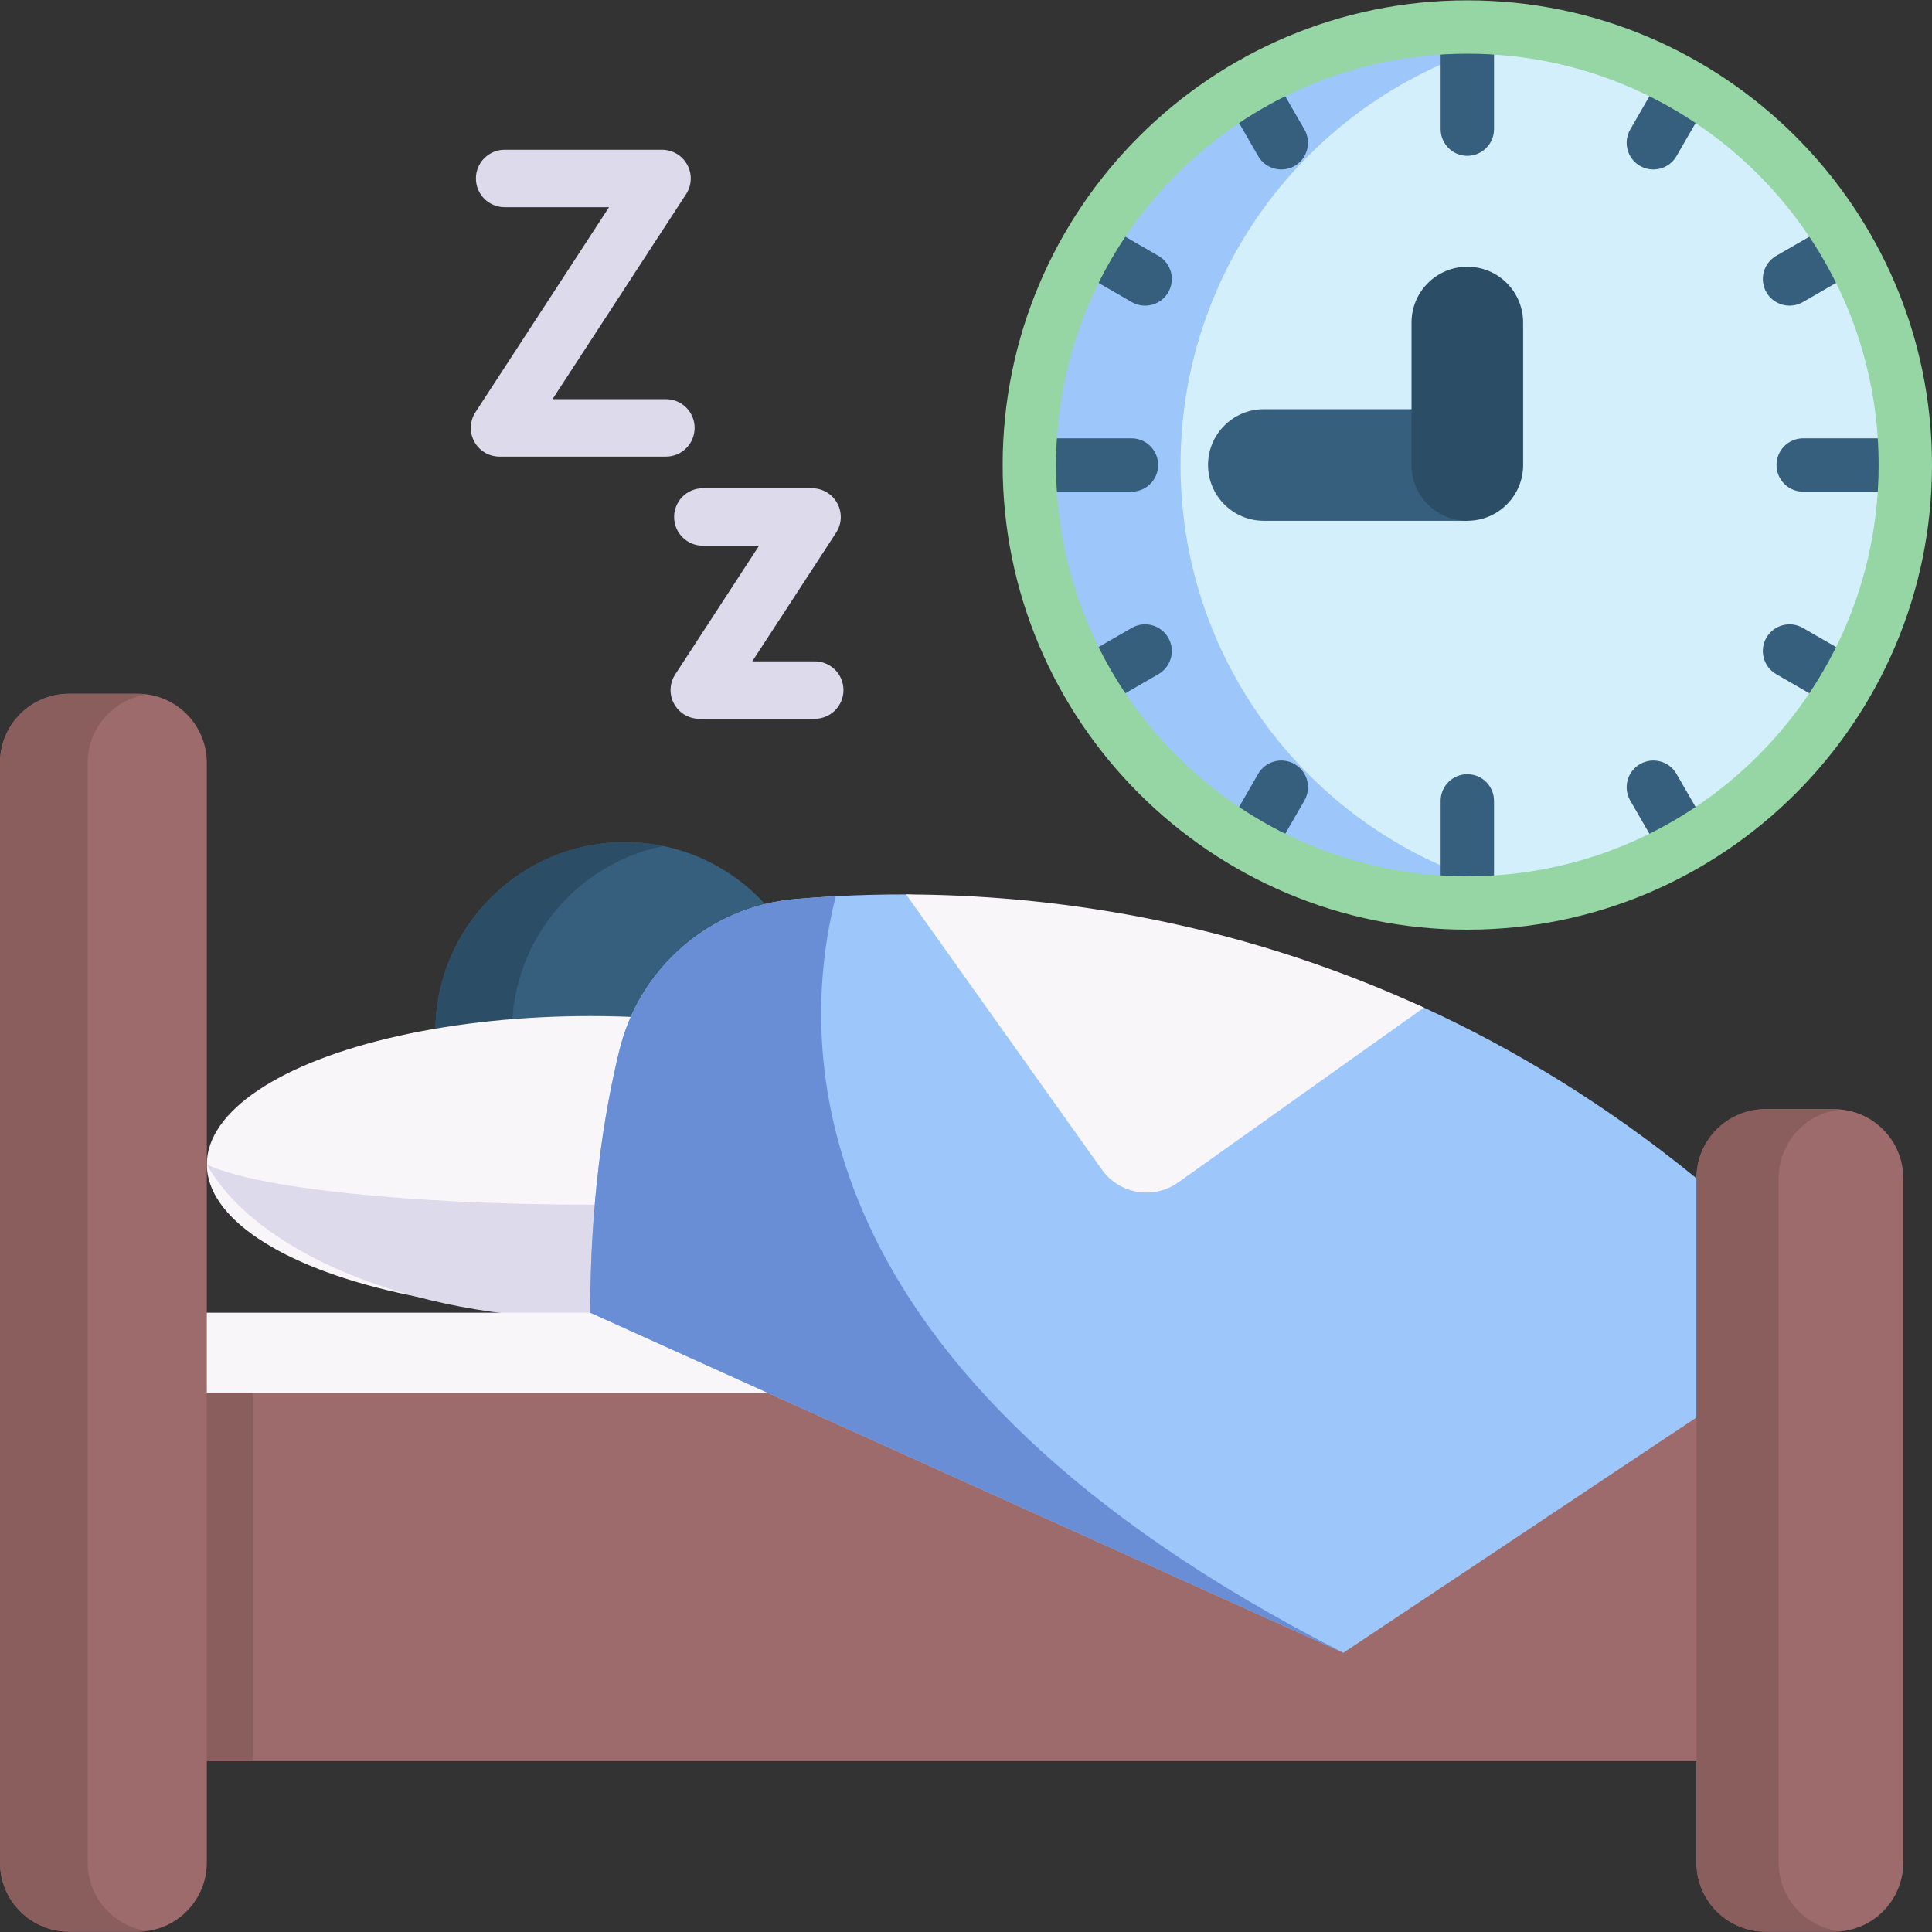
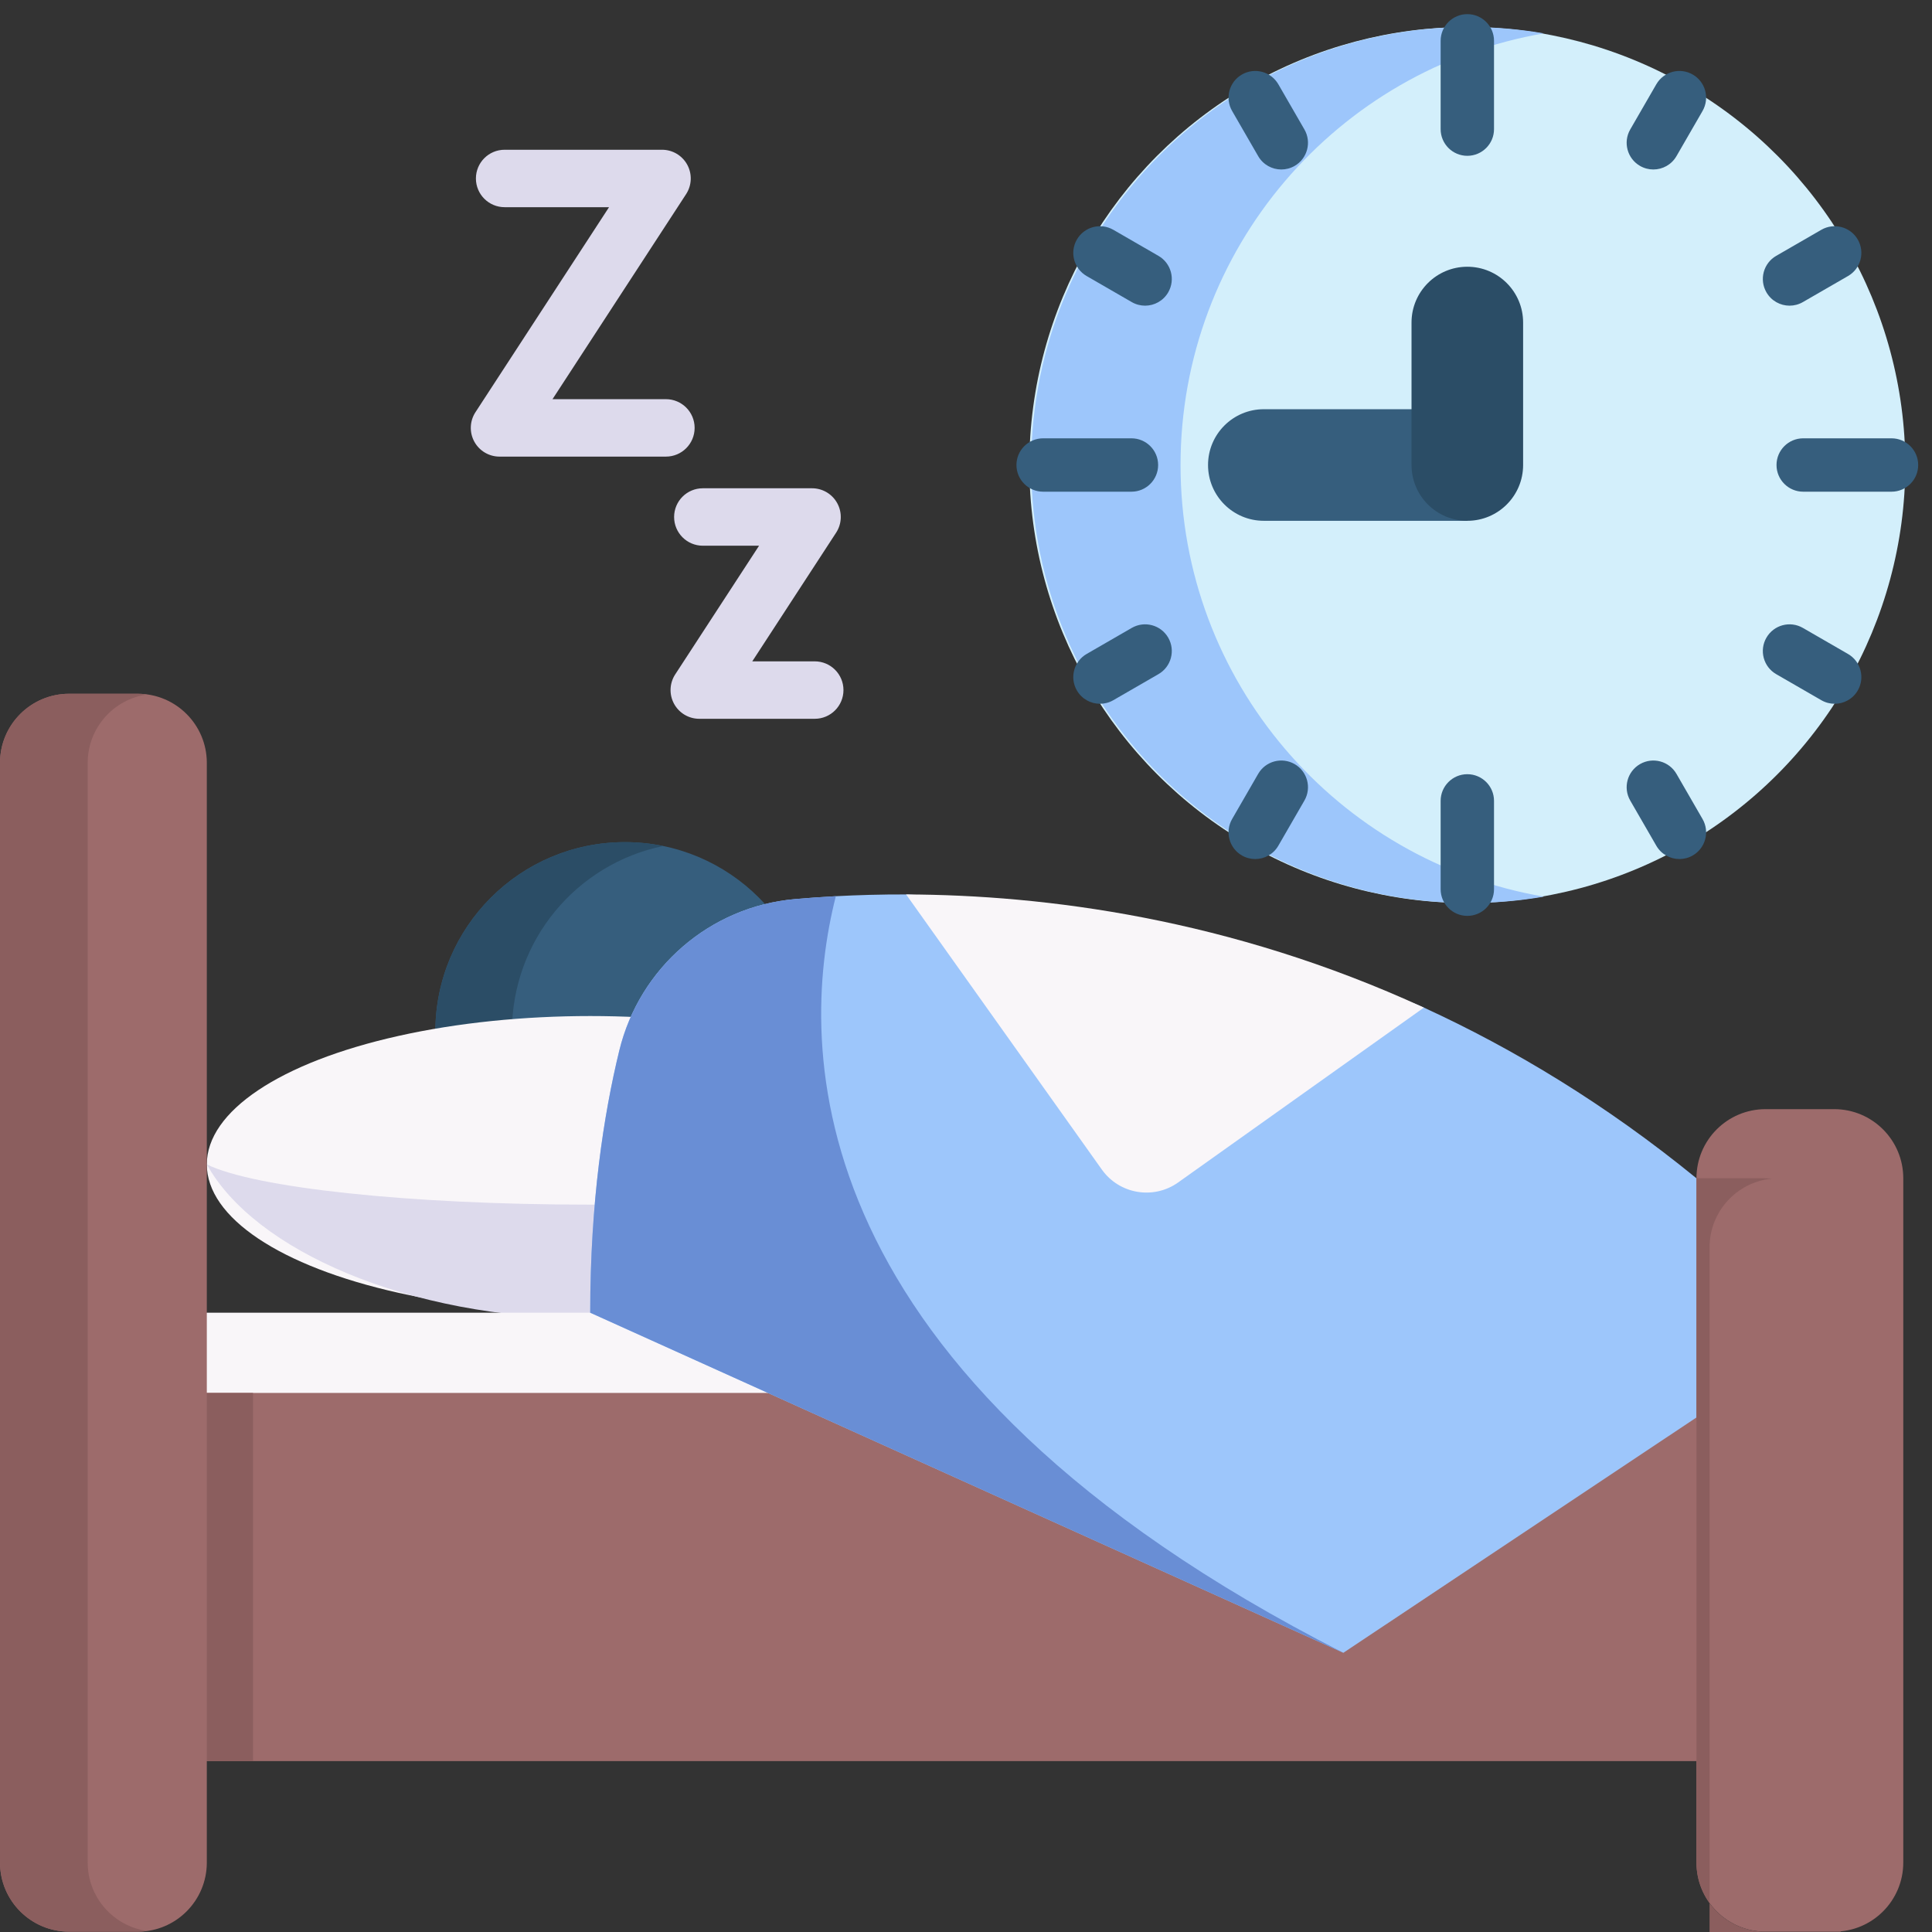
<svg xmlns="http://www.w3.org/2000/svg" id="Capa_1" enable-background="new 0 0 511.998 511.998" height="512" viewBox="0 0 511.998 511.998" width="512">
  <rect x="0" y="0" width="511.998" height="511.998" fill="#333333" stroke="none" />
  <g>
    <circle cx="165.607" cy="273.407" fill="#365e7d" r="50.231" />
    <path d="m175.76 322.607c-3.278.68-6.668 1.035-10.149 1.035-27.746 0-50.236-22.489-50.236-50.236s22.489-50.236 50.236-50.236c3.481 0 6.871.355 10.149 1.035-22.875 4.678-40.087 24.925-40.087 49.201s17.212 44.523 40.087 49.201z" fill="#2b4d66" />
    <ellipse cx="156.41" cy="308.57" fill="#f9f6f9" rx="101.601" ry="39.31" />
    <path d="m258.008 308.574c-12.483 22.682-53.24 40.871-101.598 40.871s-89.115-18.188-101.598-40.871c12.483 6.15 53.24 10.666 101.598 10.666s89.116-4.516 101.598-10.666z" fill="#dddaec" />
    <path d="m39.032 347.88h426.323v43.251h-426.323z" fill="#f9f6f9" />
    <path d="m26.389 369.14h451.609v97.569h-451.609z" fill="#9d6b6b" />
    <path d="m26.389 369.14h40.665v97.569h-40.665z" fill="#8b5e5e" />
    <path d="m36.492 511.908h-18.175c-10.116 0-18.317-8.201-18.317-18.317v-291.422c0-10.116 8.201-18.317 18.317-18.317h18.175c10.116 0 18.317 8.201 18.317 18.317v291.422c0 10.116-8.201 18.317-18.317 18.317z" fill="#9d6b6b" />
    <path d="m39.032 511.728c-.832.122-1.674.183-2.537.183h-18.177c-10.118-.001-18.318-8.201-18.318-18.319v-291.428c0-10.108 8.2-18.308 18.318-18.308h18.176c.863 0 1.705.061 2.537.183-8.91 1.218-15.791 8.87-15.791 18.126v291.428c0 9.255 6.881 16.917 15.792 18.135z" fill="#8b5e5e" />
    <g>
      <path d="m215.915 190.487h-30.599c-2.793 0-5.361-1.529-6.692-3.985-1.331-2.455-1.21-5.442.314-7.782l22.22-34.101h-14.902c-4.204 0-7.611-3.408-7.611-7.611 0-4.204 3.407-7.611 7.611-7.611h28.946c2.793 0 5.361 1.529 6.692 3.985 1.331 2.455 1.21 5.442-.314 7.782l-22.22 34.101h16.555c4.204 0 7.611 3.408 7.611 7.611s-3.407 7.611-7.611 7.611z" fill="#dddaec" />
    </g>
    <g>
      <path d="m176.473 121.006h-44.095c-2.793 0-5.361-1.529-6.692-3.985s-1.21-5.442.314-7.782l35.401-54.332h-27.669c-4.204 0-7.611-3.408-7.611-7.611s3.407-7.611 7.611-7.611h41.712c2.793 0 5.361 1.529 6.692 3.985 1.331 2.455 1.21 5.442-.314 7.782l-35.401 54.332h30.051c4.204 0 7.611 3.408 7.611 7.611s-3.406 7.611-7.61 7.611z" fill="#dddaec" />
    </g>
    <path d="m449.574 312.257 15.781 35.623-15.781 27.765-93.57 62.363-199.593-90.13c0-29.33 3.572-52.489 7.703-69.457 5.348-21.982 24.052-38.179 46.592-40.158 3.39-.294 6.992-.558 10.798-.761 5.764-.304 11.996-.487 18.623-.467 17.672.059 35.074 24.531 57.358 28.679 23.991 4.466 53.143-10.965 79.862 1.311 23.848 10.95 48.246 25.655 72.227 45.232z" fill="#9dc6fb" />
    <path d="m356.004 438.008-199.593-90.13c0-29.33 3.572-52.489 7.703-69.457 5.348-21.982 24.052-38.179 46.592-40.158 3.39-.294 6.992-.558 10.798-.761-10.149 39.884-10.94 126.513 134.5 200.506z" fill="#698ed5" />
    <path d="m377.346 267.024-65.116 46.331c-6.528 4.645-15.586 3.118-20.231-3.41l-51.873-72.91c36.698.122 85.685 6.312 137.22 29.989z" fill="#f9f6f9" />
    <g>
      <circle cx="388.854" cy="123.231" fill="#d3effb" r="116.07" />
      <path d="m409.135 237.619c-6.427 1.114-13.042 1.686-19.784 1.686-64.104 0-116.074-51.97-116.074-116.074s51.97-116.074 116.074-116.074c6.743 0 13.357.572 19.784 1.686-54.671 9.384-96.28 57.027-96.28 114.388s41.61 105.003 96.28 114.388z" fill="#9dc6fb" />
      <path d="m388.854 138.017h-53.926c-8.166 0-14.786-6.62-14.786-14.786s6.62-14.786 14.786-14.786h53.926c8.166 0 0 6.62 0 14.786s0 9.911 0 14.786z" fill="#365e7d" />
      <path d="m388.854 138.017c-8.166 0-14.786-6.62-14.786-14.786v-37.756c0-8.166 6.62-14.786 14.786-14.786s14.786 6.62 14.786 14.786v37.756c.001 8.166-6.62 14.786-14.786 14.786z" fill="#2b4d66" />
      <g fill="#365e7d">
        <g>
          <path d="m388.855 41.292c-3.907 0-7.073-3.167-7.073-7.073v-23.399c0-3.906 3.166-7.073 7.073-7.073s7.073 3.167 7.073 7.073v23.399c0 3.906-3.167 7.073-7.073 7.073z" />
          <path d="m388.855 242.715c-3.907 0-7.073-3.167-7.073-7.073v-23.399c0-3.906 3.166-7.073 7.073-7.073s7.073 3.167 7.073 7.073v23.399c0 3.906-3.167 7.073-7.073 7.073z" />
        </g>
        <g>
          <path d="m501.265 130.304h-23.399c-3.907 0-7.073-3.167-7.073-7.073s3.166-7.073 7.073-7.073h23.399c3.907 0 7.073 3.167 7.073 7.073s-3.166 7.073-7.073 7.073z" />
          <path d="m299.842 130.304h-23.399c-3.906 0-7.073-3.167-7.073-7.073s3.167-7.073 7.073-7.073h23.399c3.907 0 7.073 3.167 7.073 7.073s-3.166 7.073-7.073 7.073z" />
        </g>
        <g>
          <path d="m474.25 81.005c-2.444 0-4.822-1.269-6.132-3.538-1.953-3.383-.794-7.709 2.589-9.662l11.962-6.906c3.381-1.952 7.709-.794 9.662 2.589s.794 7.709-2.589 9.662l-11.962 6.906c-1.113.643-2.33.949-3.53.949z" />
          <path d="m291.51 186.51c-2.444 0-4.821-1.268-6.132-3.538-1.953-3.383-.794-7.709 2.589-9.662l11.961-6.906c3.382-1.953 7.708-.795 9.662 2.589 1.953 3.383.794 7.709-2.589 9.662l-11.961 6.906c-1.113.644-2.33.949-3.53.949z" />
        </g>
        <g>
          <path d="m438.148 44.915c-1.2 0-2.417-.306-3.53-.949-3.383-1.953-4.542-6.279-2.589-9.662l6.906-11.961c1.953-3.383 6.279-4.542 9.662-2.589s4.542 6.279 2.589 9.662l-6.906 11.961c-1.311 2.27-3.688 3.538-6.132 3.538z" />
          <path d="m332.643 227.655c-1.2 0-2.416-.306-3.53-.949-3.383-1.953-4.542-6.279-2.589-9.662l6.905-11.961c1.952-3.383 6.277-4.543 9.662-2.589 3.383 1.953 4.542 6.279 2.589 9.662l-6.905 11.961c-1.31 2.27-3.688 3.538-6.132 3.538z" />
        </g>
        <g>
          <path d="m339.561 44.915c-2.444 0-4.822-1.269-6.132-3.538l-6.905-11.961c-1.953-3.383-.794-7.709 2.589-9.662 3.382-1.952 7.709-.794 9.662 2.589l6.905 11.961c1.953 3.383.794 7.709-2.589 9.662-1.113.643-2.33.949-3.53.949z" />
          <path d="m445.067 227.655c-2.444 0-4.821-1.268-6.132-3.537l-6.906-11.961c-1.953-3.383-.795-7.709 2.589-9.662 3.382-1.953 7.708-.795 9.662 2.589l6.906 11.961c1.953 3.383.795 7.709-2.589 9.662-1.114.643-2.33.948-3.53.948z" />
        </g>
        <g>
          <path d="m303.458 81.005c-1.2 0-2.417-.306-3.53-.949l-11.961-6.906c-3.383-1.953-4.542-6.279-2.589-9.662 1.952-3.383 6.28-4.543 9.662-2.589l11.961 6.906c3.383 1.953 4.542 6.279 2.589 9.662-1.31 2.269-3.688 3.538-6.132 3.538z" />
          <path d="m486.199 186.51c-1.2 0-2.416-.306-3.53-.949l-11.962-6.906c-3.383-1.953-4.542-6.279-2.589-9.662 1.952-3.384 6.277-4.543 9.662-2.589l11.962 6.906c3.383 1.953 4.542 6.279 2.589 9.662-1.31 2.269-3.688 3.538-6.132 3.538z" />
        </g>
      </g>
-       <path d="m388.855 246.374c-67.902 0-123.143-55.242-123.143-123.143s55.241-123.143 123.143-123.143 123.143 55.242 123.143 123.143-55.241 123.143-123.143 123.143zm0-232.14c-60.101 0-108.997 48.896-108.997 108.997s48.896 108.997 108.997 108.997 108.997-48.896 108.997-108.997c0-60.102-48.896-108.997-108.997-108.997z" fill="#95d6a4" />
    </g>
    <path d="m486.069 511.908h-18.175c-10.116 0-18.317-8.201-18.317-18.317v-181.339c0-10.116 8.201-18.317 18.317-18.317h18.175c10.116 0 18.317 8.201 18.317 18.317v181.339c0 10.116-8.2 18.317-18.317 18.317z" fill="#9d6b6b" />
-     <path d="m487.868 511.819c-.589.061-1.198.091-1.807.091h-18.166c-10.118 0-18.318-8.2-18.318-18.318v-181.335c0-10.118 8.2-18.318 18.318-18.318h18.166c.609 0 1.218.03 1.807.091-9.266.903-16.502 8.717-16.502 18.227v181.336c0 9.509 7.236 17.323 16.502 18.226z" fill="#8b5e5e" />
+     <path d="m487.868 511.819c-.589.061-1.198.091-1.807.091h-18.166c-10.118 0-18.318-8.2-18.318-18.318v-181.335h18.166c.609 0 1.218.03 1.807.091-9.266.903-16.502 8.717-16.502 18.227v181.336c0 9.509 7.236 17.323 16.502 18.226z" fill="#8b5e5e" />
  </g>
</svg>